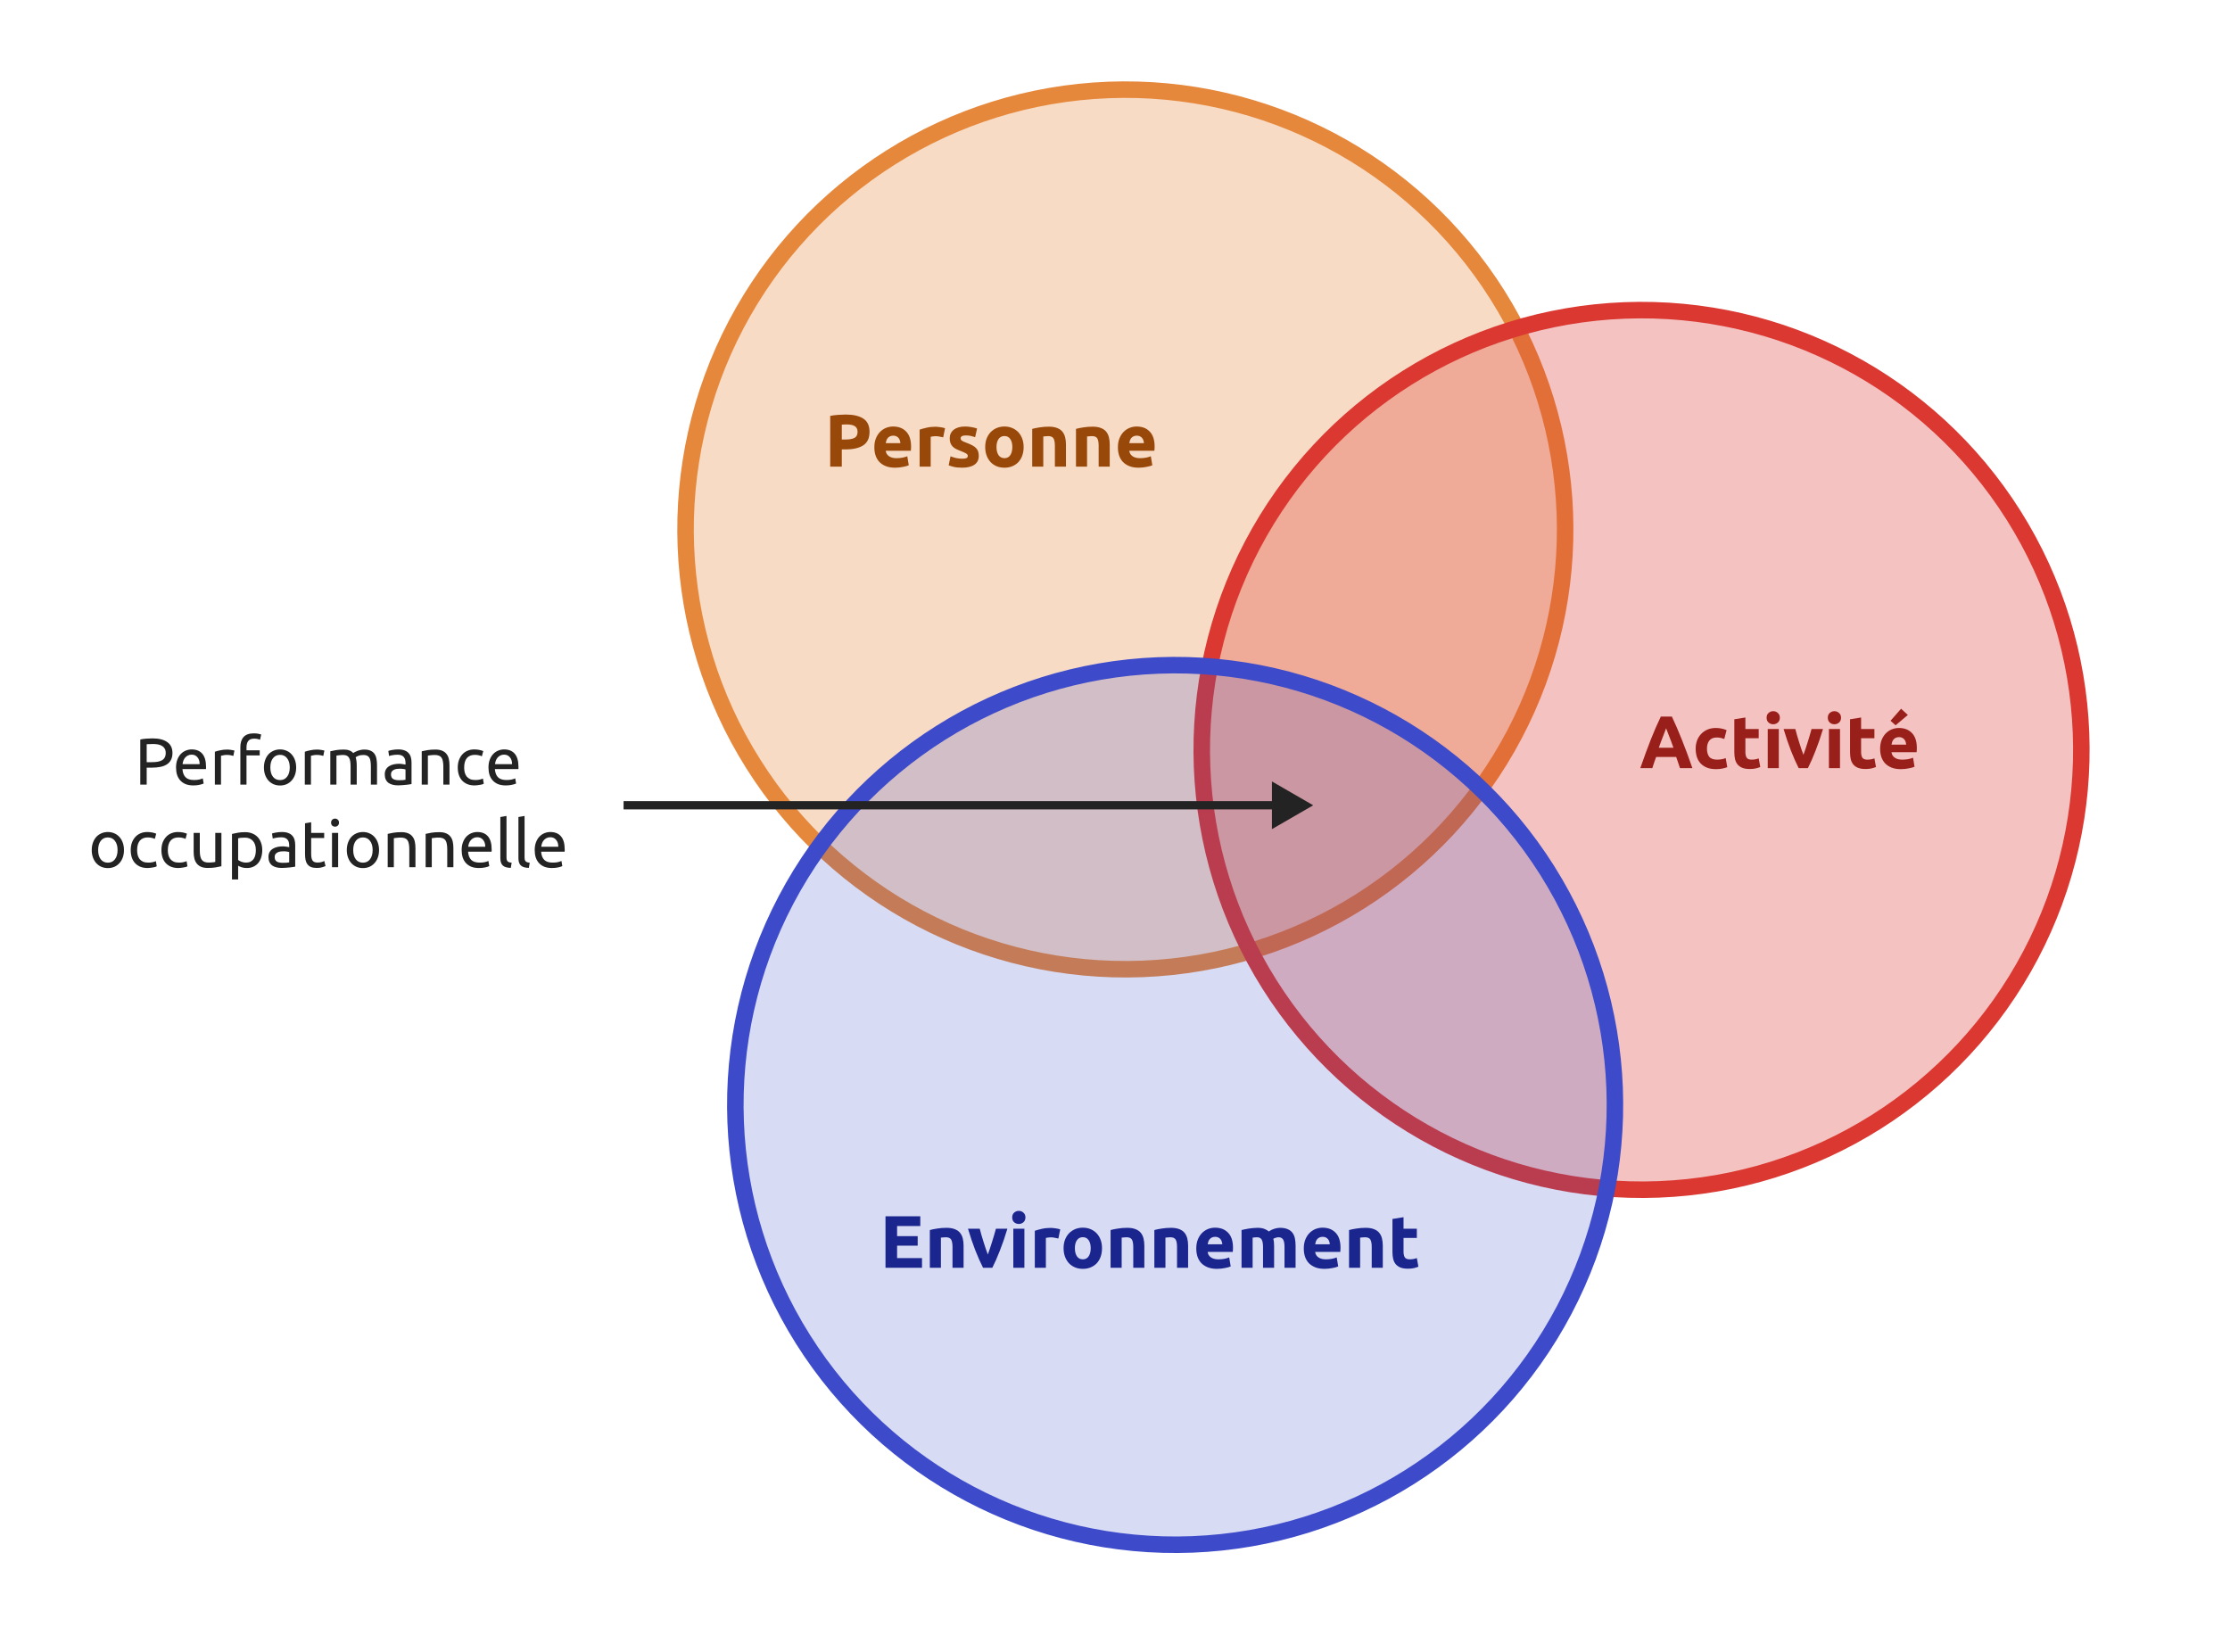
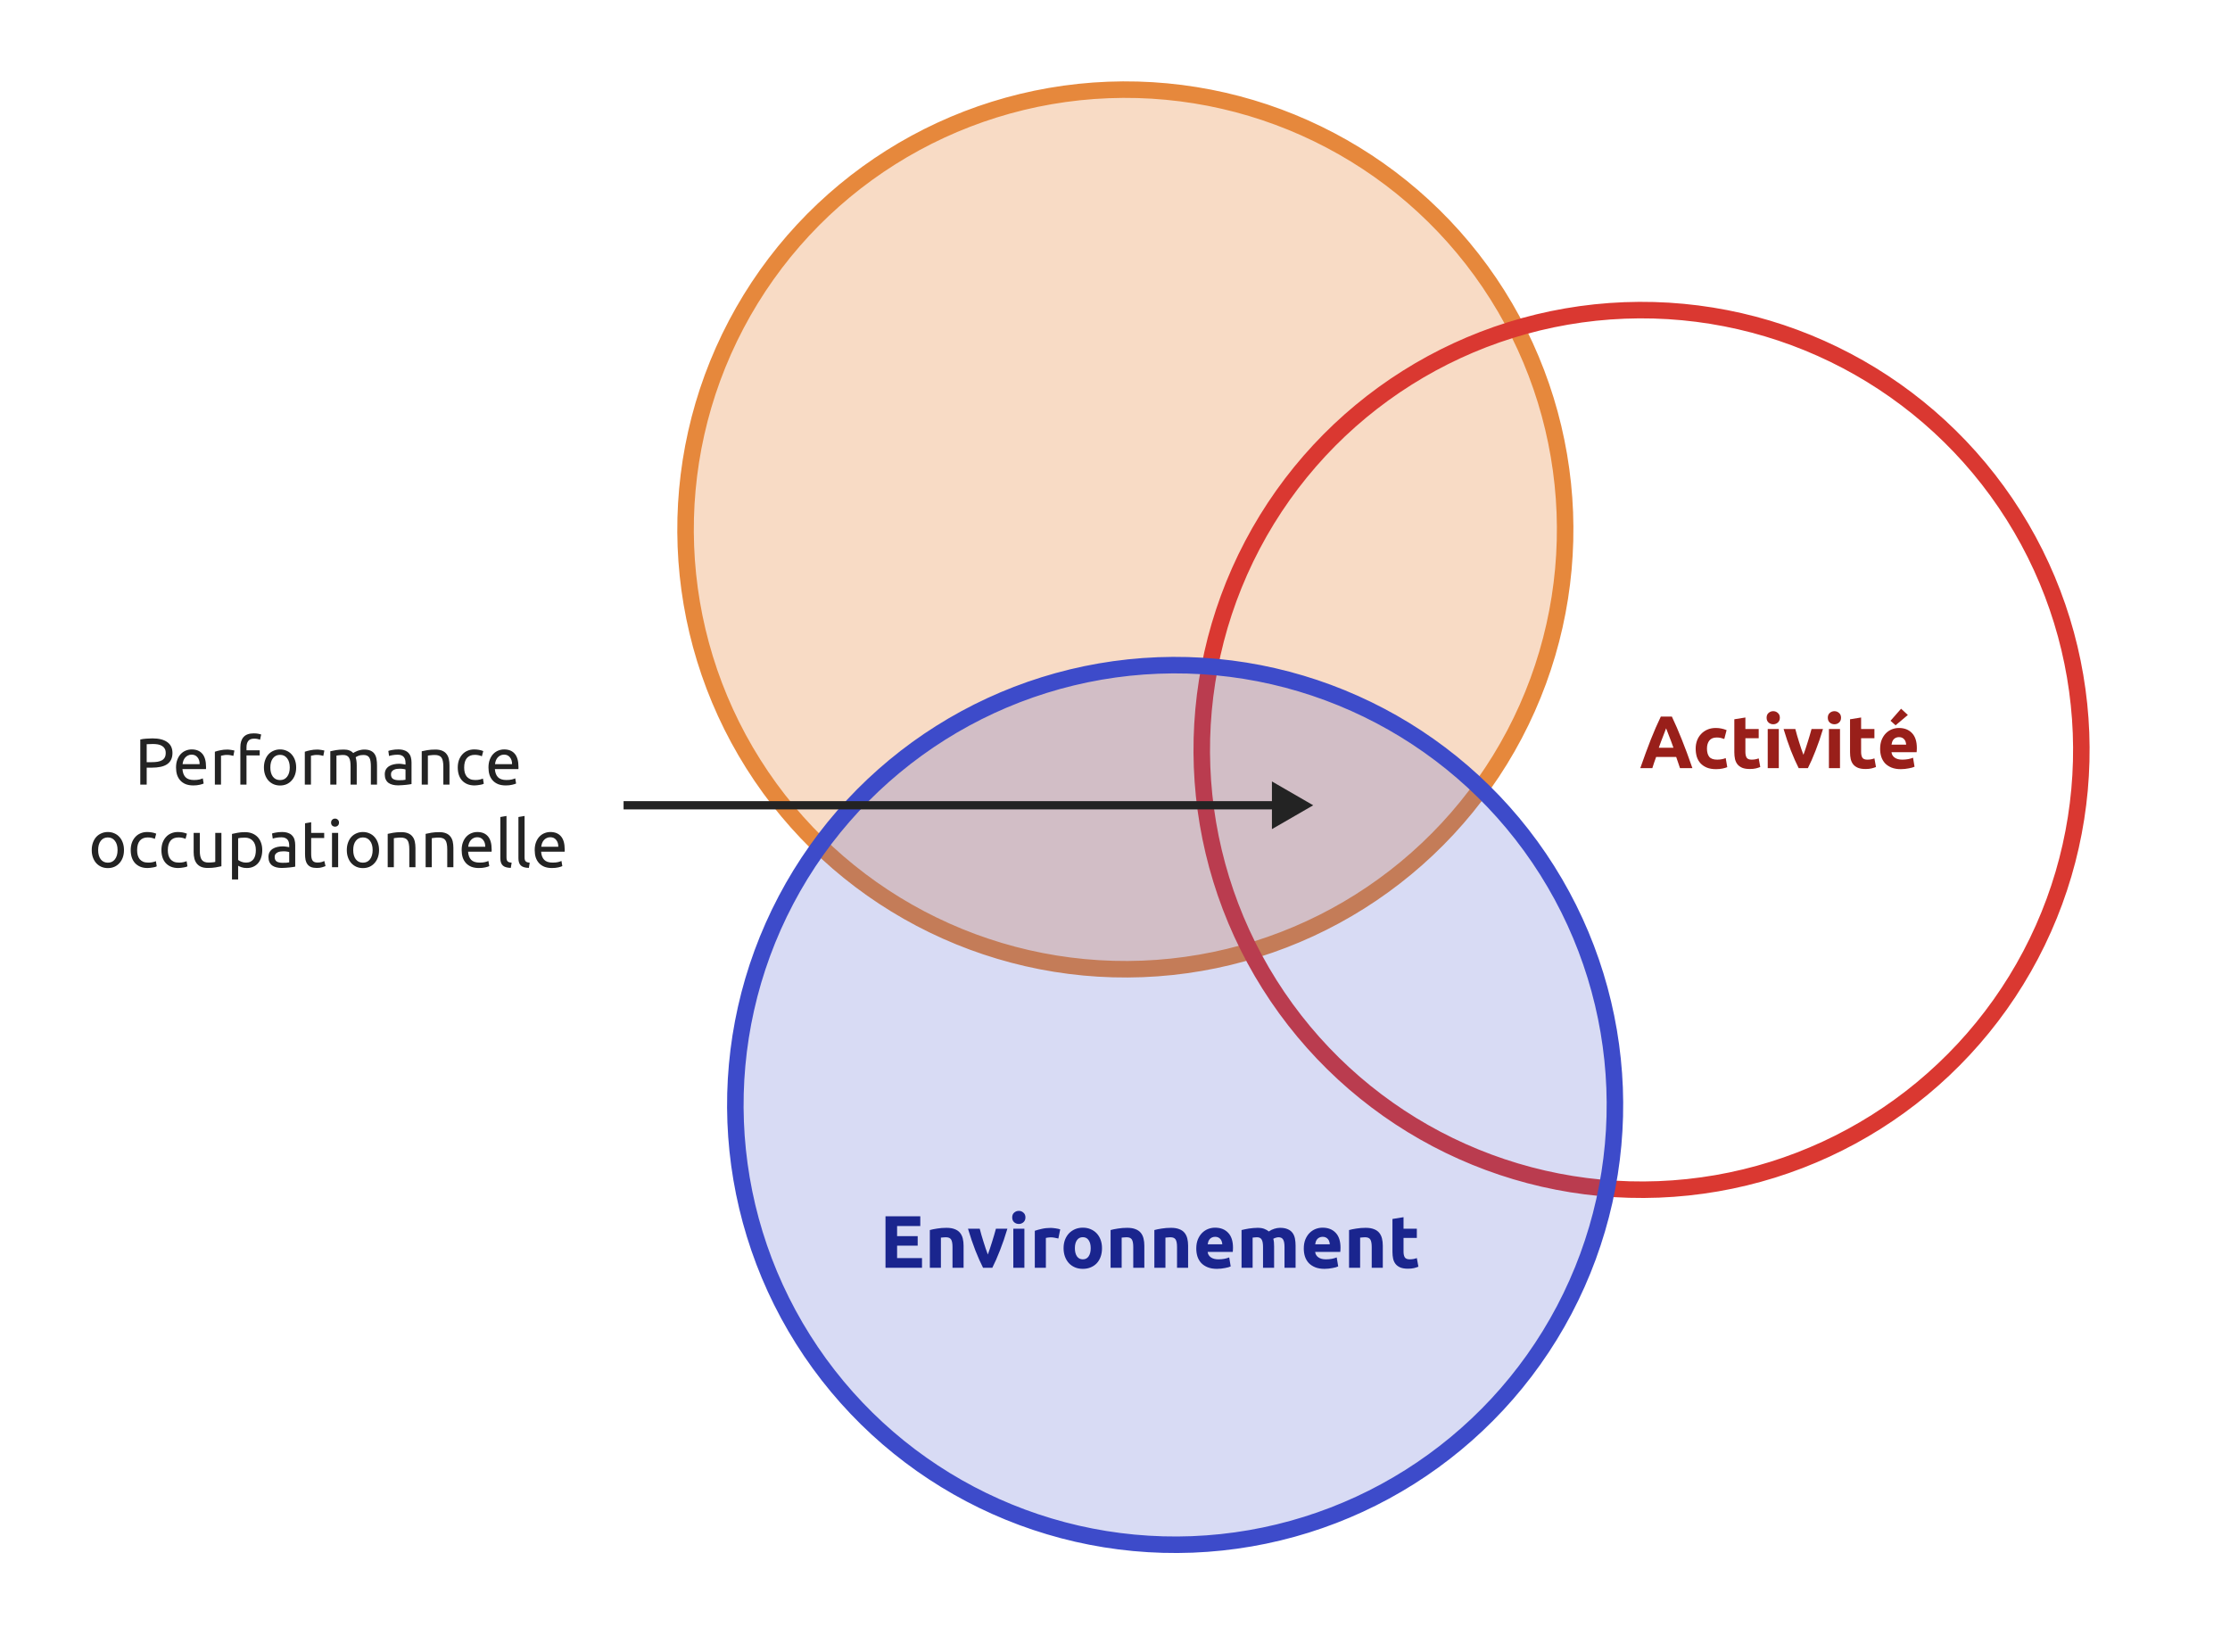
<svg xmlns="http://www.w3.org/2000/svg" width="540" height="400" viewBox="0 0 540 400" fill="none">
  <rect width="540" height="400" fill="white" />
  <g style="mix-blend-mode:darken">
    <circle cx="272.507" cy="128.204" r="106.5" transform="rotate(27.778 272.507 128.204)" fill="#E6883C" fill-opacity="0.3" />
    <circle cx="272.507" cy="128.204" r="106.5" transform="rotate(27.778 272.507 128.204)" stroke="#E6883C" stroke-width="4" />
  </g>
  <g style="mix-blend-mode:darken">
-     <circle cx="397.506" cy="181.592" r="106.5" transform="rotate(27.778 397.506 181.592)" fill="#DA3831" fill-opacity="0.3" />
    <circle cx="397.506" cy="181.592" r="106.5" transform="rotate(27.778 397.506 181.592)" stroke="#DA3831" stroke-width="4" />
  </g>
  <g style="mix-blend-mode:darken">
    <circle cx="284.562" cy="267.562" r="106.5" transform="rotate(27.778 284.562 267.562)" fill="#3D4BCA" fill-opacity="0.2" />
    <circle cx="284.562" cy="267.562" r="106.5" transform="rotate(27.778 284.562 267.562)" stroke="#3D4BCA" stroke-width="4" />
  </g>
  <path d="M406.813 186C406.681 185.568 406.531 185.124 406.363 184.668C406.207 184.212 406.051 183.756 405.895 183.3H401.035C400.879 183.756 400.717 184.212 400.549 184.668C400.393 185.124 400.249 185.568 400.117 186H397.201C397.669 184.656 398.113 183.414 398.533 182.274C398.953 181.134 399.361 180.06 399.757 179.052C400.165 178.044 400.561 177.09 400.945 176.19C401.341 175.278 401.749 174.39 402.169 173.526H404.851C405.259 174.39 405.661 175.278 406.057 176.19C406.453 177.09 406.849 178.044 407.245 179.052C407.653 180.06 408.067 181.134 408.487 182.274C408.907 183.414 409.351 184.656 409.819 186H406.813ZM403.447 176.352C403.387 176.532 403.297 176.778 403.177 177.09C403.057 177.402 402.919 177.762 402.763 178.17C402.607 178.578 402.433 179.028 402.241 179.52C402.061 180.012 401.875 180.528 401.683 181.068H405.229C405.037 180.528 404.851 180.012 404.671 179.52C404.491 179.028 404.317 178.578 404.149 178.17C403.993 177.762 403.855 177.402 403.735 177.09C403.615 176.778 403.519 176.532 403.447 176.352ZM410.611 181.266C410.611 180.582 410.719 179.94 410.935 179.34C411.163 178.728 411.487 178.2 411.907 177.756C412.327 177.3 412.837 176.94 413.437 176.676C414.037 176.412 414.721 176.28 415.489 176.28C415.993 176.28 416.455 176.328 416.875 176.424C417.295 176.508 417.703 176.634 418.099 176.802L417.541 178.944C417.289 178.848 417.013 178.764 416.713 178.692C416.413 178.62 416.077 178.584 415.705 178.584C414.913 178.584 414.319 178.83 413.923 179.322C413.539 179.814 413.347 180.462 413.347 181.266C413.347 182.118 413.527 182.778 413.887 183.246C414.259 183.714 414.901 183.948 415.813 183.948C416.137 183.948 416.485 183.918 416.857 183.858C417.229 183.798 417.571 183.702 417.883 183.57L418.261 185.766C417.949 185.898 417.559 186.012 417.091 186.108C416.623 186.204 416.107 186.252 415.543 186.252C414.679 186.252 413.935 186.126 413.311 185.874C412.687 185.61 412.171 185.256 411.763 184.812C411.367 184.368 411.073 183.846 410.881 183.246C410.701 182.634 410.611 181.974 410.611 181.266ZM419.971 174.174L422.653 173.742V176.532H425.875V178.764H422.653V182.094C422.653 182.658 422.749 183.108 422.941 183.444C423.145 183.78 423.547 183.948 424.147 183.948C424.435 183.948 424.729 183.924 425.029 183.876C425.341 183.816 425.623 183.738 425.875 183.642L426.253 185.73C425.929 185.862 425.569 185.976 425.173 186.072C424.777 186.168 424.291 186.216 423.715 186.216C422.983 186.216 422.377 186.12 421.897 185.928C421.417 185.724 421.033 185.448 420.745 185.1C420.457 184.74 420.253 184.308 420.133 183.804C420.025 183.3 419.971 182.742 419.971 182.13V174.174ZM430.741 186H428.059V176.532H430.741V186ZM430.993 173.796C430.993 174.288 430.831 174.678 430.507 174.966C430.195 175.242 429.823 175.38 429.391 175.38C428.959 175.38 428.581 175.242 428.257 174.966C427.945 174.678 427.789 174.288 427.789 173.796C427.789 173.304 427.945 172.92 428.257 172.644C428.581 172.356 428.959 172.212 429.391 172.212C429.823 172.212 430.195 172.356 430.507 172.644C430.831 172.92 430.993 173.304 430.993 173.796ZM435.555 186C434.943 184.8 434.319 183.396 433.683 181.788C433.059 180.18 432.465 178.428 431.901 176.532H434.745C434.865 177 435.003 177.51 435.159 178.062C435.327 178.602 435.495 179.154 435.663 179.718C435.843 180.27 436.017 180.81 436.185 181.338C436.365 181.866 436.539 182.346 436.707 182.778C436.863 182.346 437.031 181.866 437.211 181.338C437.391 180.81 437.565 180.27 437.733 179.718C437.913 179.154 438.081 178.602 438.237 178.062C438.405 177.51 438.549 177 438.669 176.532H441.441C440.877 178.428 440.277 180.18 439.641 181.788C439.017 183.396 438.399 184.8 437.787 186H435.555ZM445.559 186H442.877V176.532H445.559V186ZM445.811 173.796C445.811 174.288 445.649 174.678 445.325 174.966C445.013 175.242 444.641 175.38 444.209 175.38C443.777 175.38 443.399 175.242 443.075 174.966C442.763 174.678 442.607 174.288 442.607 173.796C442.607 173.304 442.763 172.92 443.075 172.644C443.399 172.356 443.777 172.212 444.209 172.212C444.641 172.212 445.013 172.356 445.325 172.644C445.649 172.92 445.811 173.304 445.811 173.796ZM447.99 174.174L450.672 173.742V176.532H453.894V178.764H450.672V182.094C450.672 182.658 450.768 183.108 450.96 183.444C451.164 183.78 451.566 183.948 452.166 183.948C452.454 183.948 452.748 183.924 453.048 183.876C453.36 183.816 453.642 183.738 453.894 183.642L454.272 185.73C453.948 185.862 453.588 185.976 453.192 186.072C452.796 186.168 452.31 186.216 451.734 186.216C451.002 186.216 450.396 186.12 449.916 185.928C449.436 185.724 449.052 185.448 448.764 185.1C448.476 184.74 448.272 184.308 448.152 183.804C448.044 183.3 447.99 182.742 447.99 182.13V174.174ZM455.277 181.338C455.277 180.498 455.403 179.766 455.655 179.142C455.919 178.506 456.261 177.978 456.681 177.558C457.101 177.138 457.581 176.82 458.121 176.604C458.673 176.388 459.237 176.28 459.813 176.28C461.157 176.28 462.219 176.694 462.999 177.522C463.779 178.338 464.169 179.544 464.169 181.14C464.169 181.296 464.163 181.47 464.151 181.662C464.139 181.842 464.127 182.004 464.115 182.148H458.031C458.091 182.7 458.349 183.138 458.805 183.462C459.261 183.786 459.873 183.948 460.641 183.948C461.133 183.948 461.613 183.906 462.081 183.822C462.561 183.726 462.951 183.612 463.251 183.48L463.611 185.658C463.467 185.73 463.275 185.802 463.035 185.874C462.795 185.946 462.525 186.006 462.225 186.054C461.937 186.114 461.625 186.162 461.289 186.198C460.953 186.234 460.617 186.252 460.281 186.252C459.429 186.252 458.685 186.126 458.049 185.874C457.425 185.622 456.903 185.28 456.483 184.848C456.075 184.404 455.769 183.882 455.565 183.282C455.373 182.682 455.277 182.034 455.277 181.338ZM461.577 180.312C461.565 180.084 461.523 179.862 461.451 179.646C461.391 179.43 461.289 179.238 461.145 179.07C461.013 178.902 460.839 178.764 460.623 178.656C460.419 178.548 460.161 178.494 459.849 178.494C459.549 178.494 459.291 178.548 459.075 178.656C458.859 178.752 458.679 178.884 458.535 179.052C458.391 179.22 458.277 179.418 458.193 179.646C458.121 179.862 458.067 180.084 458.031 180.312H461.577ZM461.991 173.13L459.021 175.632L457.797 174.534L460.353 171.618L461.991 173.13Z" fill="#991F1A" />
-   <path d="M204.781 100.382C206.641 100.382 208.069 100.712 209.065 101.372C210.061 102.02 210.559 103.088 210.559 104.576C210.559 106.076 210.055 107.162 209.047 107.834C208.039 108.494 206.599 108.824 204.727 108.824H203.845V113H201.037V100.706C201.649 100.586 202.297 100.502 202.981 100.454C203.665 100.406 204.265 100.382 204.781 100.382ZM204.961 102.776C204.757 102.776 204.553 102.782 204.349 102.794C204.157 102.806 203.989 102.818 203.845 102.83V106.43H204.727C205.699 106.43 206.431 106.298 206.923 106.034C207.415 105.77 207.661 105.278 207.661 104.558C207.661 104.21 207.595 103.922 207.463 103.694C207.343 103.466 207.163 103.286 206.923 103.154C206.695 103.01 206.413 102.914 206.077 102.866C205.741 102.806 205.369 102.776 204.961 102.776ZM211.727 108.338C211.727 107.498 211.853 106.766 212.105 106.142C212.369 105.506 212.711 104.978 213.131 104.558C213.551 104.138 214.031 103.82 214.571 103.604C215.123 103.388 215.687 103.28 216.263 103.28C217.607 103.28 218.669 103.694 219.449 104.522C220.229 105.338 220.619 106.544 220.619 108.14C220.619 108.296 220.613 108.47 220.601 108.662C220.589 108.842 220.577 109.004 220.565 109.148H214.481C214.541 109.7 214.799 110.138 215.255 110.462C215.711 110.786 216.323 110.948 217.091 110.948C217.583 110.948 218.063 110.906 218.531 110.822C219.011 110.726 219.401 110.612 219.701 110.48L220.061 112.658C219.917 112.73 219.725 112.802 219.485 112.874C219.245 112.946 218.975 113.006 218.675 113.054C218.387 113.114 218.075 113.162 217.739 113.198C217.403 113.234 217.067 113.252 216.731 113.252C215.879 113.252 215.135 113.126 214.499 112.874C213.875 112.622 213.353 112.28 212.933 111.848C212.525 111.404 212.219 110.882 212.015 110.282C211.823 109.682 211.727 109.034 211.727 108.338ZM218.027 107.312C218.015 107.084 217.973 106.862 217.901 106.646C217.841 106.43 217.739 106.238 217.595 106.07C217.463 105.902 217.289 105.764 217.073 105.656C216.869 105.548 216.611 105.494 216.299 105.494C215.999 105.494 215.741 105.548 215.525 105.656C215.309 105.752 215.129 105.884 214.985 106.052C214.841 106.22 214.727 106.418 214.643 106.646C214.571 106.862 214.517 107.084 214.481 107.312H218.027ZM228.395 105.908C228.155 105.848 227.873 105.788 227.549 105.728C227.225 105.656 226.877 105.62 226.505 105.62C226.337 105.62 226.133 105.638 225.893 105.674C225.665 105.698 225.491 105.728 225.371 105.764V113H222.689V104.036C223.169 103.868 223.733 103.712 224.381 103.568C225.041 103.412 225.773 103.334 226.577 103.334C226.721 103.334 226.895 103.346 227.099 103.37C227.303 103.382 227.507 103.406 227.711 103.442C227.915 103.466 228.119 103.502 228.323 103.55C228.527 103.586 228.701 103.634 228.845 103.694L228.395 105.908ZM233 111.074C233.492 111.074 233.84 111.026 234.044 110.93C234.248 110.834 234.35 110.648 234.35 110.372C234.35 110.156 234.218 109.97 233.954 109.814C233.69 109.646 233.288 109.46 232.748 109.256C232.328 109.1 231.944 108.938 231.596 108.77C231.26 108.602 230.972 108.404 230.732 108.176C230.492 107.936 230.306 107.654 230.174 107.33C230.042 107.006 229.976 106.616 229.976 106.16C229.976 105.272 230.306 104.57 230.966 104.054C231.626 103.538 232.532 103.28 233.684 103.28C234.26 103.28 234.812 103.334 235.34 103.442C235.868 103.538 236.288 103.646 236.6 103.766L236.132 105.854C235.82 105.746 235.478 105.65 235.106 105.566C234.746 105.482 234.338 105.44 233.882 105.44C233.042 105.44 232.622 105.674 232.622 106.142C232.622 106.25 232.64 106.346 232.676 106.43C232.712 106.514 232.784 106.598 232.892 106.682C233 106.754 233.144 106.838 233.324 106.934C233.516 107.018 233.756 107.114 234.044 107.222C234.632 107.438 235.118 107.654 235.502 107.87C235.886 108.074 236.186 108.302 236.402 108.554C236.63 108.794 236.786 109.064 236.87 109.364C236.966 109.664 237.014 110.012 237.014 110.408C237.014 111.344 236.66 112.052 235.952 112.532C235.256 113.012 234.266 113.252 232.982 113.252C232.142 113.252 231.44 113.18 230.876 113.036C230.324 112.892 229.94 112.772 229.724 112.676L230.174 110.498C230.63 110.678 231.098 110.822 231.578 110.93C232.058 111.026 232.532 111.074 233 111.074ZM247.875 108.248C247.875 108.992 247.767 109.676 247.551 110.3C247.335 110.912 247.023 111.44 246.615 111.884C246.207 112.316 245.715 112.652 245.139 112.892C244.575 113.132 243.939 113.252 243.231 113.252C242.535 113.252 241.899 113.132 241.323 112.892C240.759 112.652 240.273 112.316 239.865 111.884C239.457 111.44 239.139 110.912 238.911 110.3C238.683 109.676 238.569 108.992 238.569 108.248C238.569 107.504 238.683 106.826 238.911 106.214C239.151 105.602 239.475 105.08 239.883 104.648C240.303 104.216 240.795 103.88 241.359 103.64C241.935 103.4 242.559 103.28 243.231 103.28C243.915 103.28 244.539 103.4 245.103 103.64C245.679 103.88 246.171 104.216 246.579 104.648C246.987 105.08 247.305 105.602 247.533 106.214C247.761 106.826 247.875 107.504 247.875 108.248ZM245.139 108.248C245.139 107.42 244.971 106.772 244.635 106.304C244.311 105.824 243.843 105.584 243.231 105.584C242.619 105.584 242.145 105.824 241.809 106.304C241.473 106.772 241.305 107.42 241.305 108.248C241.305 109.076 241.473 109.736 241.809 110.228C242.145 110.708 242.619 110.948 243.231 110.948C243.843 110.948 244.311 110.708 244.635 110.228C244.971 109.736 245.139 109.076 245.139 108.248ZM249.952 103.856C250.408 103.724 250.996 103.604 251.716 103.496C252.436 103.376 253.192 103.316 253.984 103.316C254.788 103.316 255.454 103.424 255.982 103.64C256.522 103.844 256.948 104.138 257.26 104.522C257.572 104.906 257.794 105.362 257.926 105.89C258.058 106.418 258.124 107.006 258.124 107.654V113H255.442V107.978C255.442 107.114 255.328 106.502 255.1 106.142C254.872 105.782 254.446 105.602 253.822 105.602C253.63 105.602 253.426 105.614 253.21 105.638C252.994 105.65 252.802 105.668 252.634 105.692V113H249.952V103.856ZM260.552 103.856C261.008 103.724 261.596 103.604 262.316 103.496C263.036 103.376 263.792 103.316 264.584 103.316C265.388 103.316 266.054 103.424 266.582 103.64C267.122 103.844 267.548 104.138 267.86 104.522C268.172 104.906 268.394 105.362 268.526 105.89C268.658 106.418 268.724 107.006 268.724 107.654V113H266.042V107.978C266.042 107.114 265.928 106.502 265.7 106.142C265.472 105.782 265.046 105.602 264.422 105.602C264.23 105.602 264.026 105.614 263.81 105.638C263.594 105.65 263.402 105.668 263.234 105.692V113H260.552V103.856ZM270.702 108.338C270.702 107.498 270.828 106.766 271.08 106.142C271.344 105.506 271.686 104.978 272.106 104.558C272.526 104.138 273.006 103.82 273.546 103.604C274.098 103.388 274.662 103.28 275.238 103.28C276.582 103.28 277.644 103.694 278.424 104.522C279.204 105.338 279.594 106.544 279.594 108.14C279.594 108.296 279.588 108.47 279.576 108.662C279.564 108.842 279.552 109.004 279.54 109.148H273.456C273.516 109.7 273.774 110.138 274.23 110.462C274.686 110.786 275.298 110.948 276.066 110.948C276.558 110.948 277.038 110.906 277.506 110.822C277.986 110.726 278.376 110.612 278.676 110.48L279.036 112.658C278.892 112.73 278.7 112.802 278.46 112.874C278.22 112.946 277.95 113.006 277.65 113.054C277.362 113.114 277.05 113.162 276.714 113.198C276.378 113.234 276.042 113.252 275.706 113.252C274.854 113.252 274.11 113.126 273.474 112.874C272.85 112.622 272.328 112.28 271.908 111.848C271.5 111.404 271.194 110.882 270.99 110.282C270.798 109.682 270.702 109.034 270.702 108.338ZM277.002 107.312C276.99 107.084 276.948 106.862 276.876 106.646C276.816 106.43 276.714 106.238 276.57 106.07C276.438 105.902 276.264 105.764 276.048 105.656C275.844 105.548 275.586 105.494 275.274 105.494C274.974 105.494 274.716 105.548 274.5 105.656C274.284 105.752 274.104 105.884 273.96 106.052C273.816 106.22 273.702 106.418 273.618 106.646C273.546 106.862 273.492 107.084 273.456 107.312H277.002Z" fill="#984808" />
  <path d="M214.426 307L214.426 294.526L222.85 294.526L222.85 296.884L217.234 296.884L217.234 299.332L222.22 299.332L222.22 301.636L217.234 301.636L217.234 304.642L223.264 304.642L223.264 307L214.426 307ZM225.162 297.856C225.618 297.724 226.206 297.604 226.926 297.496C227.646 297.376 228.402 297.316 229.194 297.316C229.998 297.316 230.664 297.424 231.192 297.64C231.732 297.844 232.158 298.138 232.47 298.522C232.782 298.906 233.004 299.362 233.136 299.89C233.268 300.418 233.334 301.006 233.334 301.654L233.334 307L230.652 307L230.652 301.978C230.652 301.114 230.538 300.502 230.31 300.142C230.082 299.782 229.656 299.602 229.032 299.602C228.84 299.602 228.636 299.614 228.42 299.638C228.204 299.65 228.012 299.668 227.844 299.692L227.844 307L225.162 307L225.162 297.856ZM238.055 307C237.443 305.8 236.819 304.396 236.183 302.788C235.559 301.18 234.965 299.428 234.401 297.532L237.245 297.532C237.365 298 237.503 298.51 237.659 299.062C237.827 299.602 237.995 300.154 238.163 300.718C238.343 301.27 238.517 301.81 238.685 302.338C238.865 302.866 239.039 303.346 239.207 303.778C239.363 303.346 239.531 302.866 239.711 302.338C239.891 301.81 240.065 301.27 240.233 300.718C240.413 300.154 240.581 299.602 240.737 299.062C240.905 298.51 241.049 298 241.169 297.532L243.941 297.532C243.377 299.428 242.777 301.18 242.141 302.788C241.517 304.396 240.899 305.8 240.287 307L238.055 307ZM248.059 307L245.377 307L245.377 297.532L248.059 297.532L248.059 307ZM248.311 294.796C248.311 295.288 248.149 295.678 247.825 295.966C247.513 296.242 247.141 296.38 246.709 296.38C246.277 296.38 245.899 296.242 245.575 295.966C245.263 295.678 245.107 295.288 245.107 294.796C245.107 294.304 245.263 293.92 245.575 293.644C245.899 293.356 246.277 293.212 246.709 293.212C247.141 293.212 247.513 293.356 247.825 293.644C248.149 293.92 248.311 294.304 248.311 294.796ZM256.286 299.908C256.046 299.848 255.764 299.788 255.44 299.728C255.116 299.656 254.768 299.62 254.396 299.62C254.228 299.62 254.024 299.638 253.784 299.674C253.556 299.698 253.382 299.728 253.262 299.764L253.262 307L250.58 307L250.58 298.036C251.06 297.868 251.624 297.712 252.272 297.568C252.932 297.412 253.664 297.334 254.468 297.334C254.612 297.334 254.786 297.346 254.99 297.37C255.194 297.382 255.398 297.406 255.602 297.442C255.806 297.466 256.01 297.502 256.214 297.55C256.418 297.586 256.592 297.634 256.736 297.694L256.286 299.908ZM266.854 302.248C266.854 302.992 266.746 303.676 266.53 304.3C266.314 304.912 266.002 305.44 265.594 305.884C265.186 306.316 264.694 306.652 264.118 306.892C263.554 307.132 262.918 307.252 262.21 307.252C261.514 307.252 260.878 307.132 260.302 306.892C259.738 306.652 259.252 306.316 258.844 305.884C258.436 305.44 258.118 304.912 257.89 304.3C257.662 303.676 257.548 302.992 257.548 302.248C257.548 301.504 257.662 300.826 257.89 300.214C258.13 299.602 258.454 299.08 258.862 298.648C259.282 298.216 259.774 297.88 260.338 297.64C260.914 297.4 261.538 297.28 262.21 297.28C262.894 297.28 263.518 297.4 264.082 297.64C264.658 297.88 265.15 298.216 265.558 298.648C265.966 299.08 266.284 299.602 266.512 300.214C266.74 300.826 266.854 301.504 266.854 302.248ZM264.118 302.248C264.118 301.42 263.95 300.772 263.614 300.304C263.29 299.824 262.822 299.584 262.21 299.584C261.598 299.584 261.124 299.824 260.788 300.304C260.452 300.772 260.284 301.42 260.284 302.248C260.284 303.076 260.452 303.736 260.788 304.228C261.124 304.708 261.598 304.948 262.21 304.948C262.822 304.948 263.29 304.708 263.614 304.228C263.95 303.736 264.118 303.076 264.118 302.248ZM268.932 297.856C269.388 297.724 269.976 297.604 270.696 297.496C271.416 297.376 272.172 297.316 272.964 297.316C273.768 297.316 274.434 297.424 274.962 297.64C275.502 297.844 275.928 298.138 276.24 298.522C276.552 298.906 276.774 299.362 276.906 299.89C277.038 300.418 277.104 301.006 277.104 301.654L277.104 307L274.422 307L274.422 301.978C274.422 301.114 274.308 300.502 274.08 300.142C273.852 299.782 273.426 299.602 272.802 299.602C272.61 299.602 272.406 299.614 272.19 299.638C271.974 299.65 271.782 299.668 271.614 299.692L271.614 307L268.932 307L268.932 297.856ZM279.531 297.856C279.987 297.724 280.575 297.604 281.295 297.496C282.015 297.376 282.771 297.316 283.563 297.316C284.367 297.316 285.033 297.424 285.561 297.64C286.101 297.844 286.527 298.138 286.839 298.522C287.151 298.906 287.373 299.362 287.505 299.89C287.637 300.418 287.703 301.006 287.703 301.654L287.703 307L285.021 307L285.021 301.978C285.021 301.114 284.907 300.502 284.679 300.142C284.451 299.782 284.025 299.602 283.401 299.602C283.209 299.602 283.005 299.614 282.789 299.638C282.573 299.65 282.381 299.668 282.213 299.692L282.213 307L279.531 307L279.531 297.856ZM289.681 302.338C289.681 301.498 289.807 300.766 290.059 300.142C290.323 299.506 290.665 298.978 291.085 298.558C291.505 298.138 291.985 297.82 292.525 297.604C293.077 297.388 293.641 297.28 294.217 297.28C295.561 297.28 296.623 297.694 297.403 298.522C298.183 299.338 298.573 300.544 298.573 302.14C298.573 302.296 298.567 302.47 298.555 302.662C298.543 302.842 298.531 303.004 298.519 303.148L292.435 303.148C292.495 303.7 292.753 304.138 293.209 304.462C293.665 304.786 294.277 304.948 295.045 304.948C295.537 304.948 296.017 304.906 296.485 304.822C296.965 304.726 297.355 304.612 297.655 304.48L298.015 306.658C297.871 306.73 297.679 306.802 297.439 306.874C297.199 306.946 296.929 307.006 296.629 307.054C296.341 307.114 296.029 307.162 295.693 307.198C295.357 307.234 295.021 307.252 294.685 307.252C293.833 307.252 293.089 307.126 292.453 306.874C291.829 306.622 291.307 306.28 290.887 305.848C290.479 305.404 290.173 304.882 289.969 304.282C289.777 303.682 289.681 303.034 289.681 302.338ZM295.981 301.312C295.969 301.084 295.927 300.862 295.855 300.646C295.795 300.43 295.693 300.238 295.549 300.07C295.417 299.902 295.243 299.764 295.027 299.656C294.823 299.548 294.565 299.494 294.253 299.494C293.953 299.494 293.695 299.548 293.479 299.656C293.263 299.752 293.083 299.884 292.939 300.052C292.795 300.22 292.681 300.418 292.597 300.646C292.525 300.862 292.471 301.084 292.435 301.312L295.981 301.312ZM305.845 301.978C305.845 301.114 305.731 300.502 305.503 300.142C305.287 299.782 304.909 299.602 304.369 299.602C304.201 299.602 304.027 299.614 303.847 299.638C303.667 299.65 303.493 299.668 303.325 299.692L303.325 307L300.643 307L300.643 297.856C300.871 297.796 301.135 297.736 301.435 297.676C301.747 297.604 302.071 297.544 302.407 297.496C302.755 297.436 303.109 297.394 303.469 297.37C303.829 297.334 304.183 297.316 304.531 297.316C305.215 297.316 305.767 297.406 306.187 297.586C306.619 297.754 306.973 297.958 307.249 298.198C307.633 297.922 308.071 297.706 308.563 297.55C309.067 297.394 309.529 297.316 309.949 297.316C310.705 297.316 311.323 297.424 311.803 297.64C312.295 297.844 312.685 298.138 312.973 298.522C313.261 298.906 313.459 299.362 313.567 299.89C313.675 300.418 313.729 301.006 313.729 301.654L313.729 307L311.047 307L311.047 301.978C311.047 301.114 310.933 300.502 310.705 300.142C310.489 299.782 310.111 299.602 309.571 299.602C309.427 299.602 309.223 299.638 308.959 299.71C308.707 299.782 308.497 299.872 308.329 299.98C308.413 300.256 308.467 300.55 308.491 300.862C308.515 301.162 308.527 301.486 308.527 301.834L308.527 307L305.845 307L305.845 301.978ZM315.714 302.338C315.714 301.498 315.84 300.766 316.092 300.142C316.356 299.506 316.698 298.978 317.118 298.558C317.538 298.138 318.018 297.82 318.558 297.604C319.11 297.388 319.674 297.28 320.25 297.28C321.594 297.28 322.656 297.694 323.436 298.522C324.216 299.338 324.606 300.544 324.606 302.14C324.606 302.296 324.6 302.47 324.588 302.662C324.576 302.842 324.564 303.004 324.552 303.148L318.468 303.148C318.528 303.7 318.786 304.138 319.242 304.462C319.698 304.786 320.31 304.948 321.078 304.948C321.57 304.948 322.05 304.906 322.518 304.822C322.998 304.726 323.388 304.612 323.688 304.48L324.048 306.658C323.904 306.73 323.712 306.802 323.472 306.874C323.232 306.946 322.962 307.006 322.662 307.054C322.374 307.114 322.062 307.162 321.726 307.198C321.39 307.234 321.054 307.252 320.718 307.252C319.866 307.252 319.122 307.126 318.486 306.874C317.862 306.622 317.34 306.28 316.92 305.848C316.512 305.404 316.206 304.882 316.002 304.282C315.81 303.682 315.714 303.034 315.714 302.338ZM322.014 301.312C322.002 301.084 321.96 300.862 321.888 300.646C321.828 300.43 321.726 300.238 321.582 300.07C321.45 299.902 321.276 299.764 321.06 299.656C320.856 299.548 320.598 299.494 320.286 299.494C319.986 299.494 319.728 299.548 319.512 299.656C319.296 299.752 319.116 299.884 318.972 300.052C318.828 300.22 318.714 300.418 318.63 300.646C318.558 300.862 318.504 301.084 318.468 301.312L322.014 301.312ZM326.676 297.856C327.132 297.724 327.72 297.604 328.44 297.496C329.16 297.376 329.916 297.316 330.708 297.316C331.512 297.316 332.178 297.424 332.706 297.64C333.246 297.844 333.672 298.138 333.984 298.522C334.296 298.906 334.518 299.362 334.65 299.89C334.782 300.418 334.848 301.006 334.848 301.654L334.848 307L332.166 307L332.166 301.978C332.166 301.114 332.052 300.502 331.824 300.142C331.596 299.782 331.17 299.602 330.546 299.602C330.354 299.602 330.15 299.614 329.934 299.638C329.718 299.65 329.526 299.668 329.358 299.692L329.358 307L326.676 307L326.676 297.856ZM337.186 295.174L339.868 294.742L339.868 297.532L343.09 297.532L343.09 299.764L339.868 299.764L339.868 303.094C339.868 303.658 339.964 304.108 340.156 304.444C340.36 304.78 340.762 304.948 341.362 304.948C341.65 304.948 341.944 304.924 342.244 304.876C342.556 304.816 342.838 304.738 343.09 304.642L343.468 306.73C343.144 306.862 342.784 306.976 342.388 307.072C341.992 307.168 341.506 307.216 340.93 307.216C340.198 307.216 339.592 307.12 339.112 306.928C338.632 306.724 338.248 306.448 337.96 306.1C337.672 305.74 337.468 305.308 337.348 304.804C337.24 304.3 337.186 303.742 337.186 303.13L337.186 295.174Z" fill="#1A258E" />
  <path d="M318 195L308 189.226V200.774L318 195ZM151 196H309V194H151V196Z" fill="#232323" />
  <path d="M36.914 178.8C38.471 178.8 39.666 179.099 40.498 179.696C41.34 180.283 41.762 181.163 41.762 182.336C41.762 182.976 41.644 183.525 41.41 183.984C41.186 184.432 40.855 184.8 40.418 185.088C39.991 185.365 39.468 185.568 38.85 185.696C38.231 185.824 37.532 185.888 36.754 185.888H35.522V190H33.97V179.072C34.407 178.965 34.892 178.896 35.426 178.864C35.97 178.821 36.466 178.8 36.914 178.8ZM37.042 180.16C36.38 180.16 35.874 180.176 35.522 180.208V184.56H36.69C37.223 184.56 37.703 184.528 38.13 184.464C38.556 184.389 38.914 184.272 39.202 184.112C39.5 183.941 39.73 183.712 39.89 183.424C40.05 183.136 40.13 182.768 40.13 182.32C40.13 181.893 40.044 181.541 39.874 181.264C39.714 180.987 39.49 180.768 39.202 180.608C38.924 180.437 38.599 180.32 38.226 180.256C37.852 180.192 37.458 180.16 37.042 180.16ZM42.629 185.856C42.629 185.12 42.735 184.48 42.949 183.936C43.162 183.381 43.444 182.923 43.797 182.56C44.148 182.197 44.554 181.925 45.013 181.744C45.471 181.563 45.941 181.472 46.42 181.472C47.541 181.472 48.399 181.824 48.996 182.528C49.594 183.221 49.892 184.283 49.892 185.712C49.892 185.776 49.892 185.861 49.892 185.968C49.892 186.064 49.887 186.155 49.877 186.24H44.181C44.245 187.104 44.495 187.76 44.932 188.208C45.37 188.656 46.053 188.88 46.98 188.88C47.503 188.88 47.941 188.837 48.292 188.752C48.655 188.656 48.927 188.565 49.108 188.48L49.316 189.728C49.135 189.824 48.815 189.925 48.356 190.032C47.908 190.139 47.397 190.192 46.821 190.192C46.095 190.192 45.466 190.085 44.932 189.872C44.41 189.648 43.978 189.344 43.636 188.96C43.295 188.576 43.039 188.123 42.868 187.6C42.709 187.067 42.629 186.485 42.629 185.856ZM48.34 185.04C48.351 184.368 48.181 183.819 47.828 183.392C47.487 182.955 47.013 182.736 46.404 182.736C46.063 182.736 45.759 182.805 45.492 182.944C45.236 183.072 45.018 183.243 44.837 183.456C44.655 183.669 44.511 183.915 44.404 184.192C44.309 184.469 44.245 184.752 44.212 185.04H48.34ZM55.102 181.504C55.23 181.504 55.374 181.515 55.534 181.536C55.705 181.547 55.87 181.568 56.03 181.6C56.19 181.621 56.334 181.648 56.462 181.68C56.601 181.701 56.702 181.723 56.766 181.744L56.51 183.04C56.393 182.997 56.195 182.949 55.918 182.896C55.651 182.832 55.305 182.8 54.878 182.8C54.601 182.8 54.323 182.832 54.046 182.896C53.779 182.949 53.603 182.987 53.518 183.008V190H52.03V182.032C52.382 181.904 52.819 181.787 53.342 181.68C53.865 181.563 54.451 181.504 55.102 181.504ZM61.45 177.584C61.887 177.584 62.261 177.616 62.57 177.68C62.89 177.744 63.114 177.803 63.242 177.856L62.97 179.136C62.842 179.072 62.66 179.013 62.426 178.96C62.191 178.896 61.903 178.864 61.562 178.864C60.868 178.864 60.383 179.056 60.106 179.44C59.828 179.813 59.69 180.32 59.69 180.96V181.68H62.89V182.928H59.69V190H58.202V180.928C58.202 179.861 58.463 179.04 58.986 178.464C59.508 177.877 60.33 177.584 61.45 177.584ZM71.718 185.84C71.718 186.501 71.622 187.099 71.43 187.632C71.238 188.165 70.966 188.624 70.614 189.008C70.272 189.392 69.862 189.691 69.382 189.904C68.902 190.107 68.379 190.208 67.814 190.208C67.248 190.208 66.726 190.107 66.246 189.904C65.766 189.691 65.35 189.392 64.998 189.008C64.656 188.624 64.39 188.165 64.198 187.632C64.006 187.099 63.91 186.501 63.91 185.84C63.91 185.189 64.006 184.597 64.198 184.064C64.39 183.52 64.656 183.056 64.998 182.672C65.35 182.288 65.766 181.995 66.246 181.792C66.726 181.579 67.248 181.472 67.814 181.472C68.379 181.472 68.902 181.579 69.382 181.792C69.862 181.995 70.272 182.288 70.614 182.672C70.966 183.056 71.238 183.52 71.43 184.064C71.622 184.597 71.718 185.189 71.718 185.84ZM70.166 185.84C70.166 184.901 69.952 184.16 69.526 183.616C69.11 183.061 68.539 182.784 67.814 182.784C67.088 182.784 66.512 183.061 66.086 183.616C65.67 184.16 65.462 184.901 65.462 185.84C65.462 186.779 65.67 187.525 66.086 188.08C66.512 188.624 67.088 188.896 67.814 188.896C68.539 188.896 69.11 188.624 69.526 188.08C69.952 187.525 70.166 186.779 70.166 185.84ZM76.883 181.504C77.011 181.504 77.155 181.515 77.315 181.536C77.486 181.547 77.651 181.568 77.811 181.6C77.971 181.621 78.115 181.648 78.243 181.68C78.382 181.701 78.483 181.723 78.547 181.744L78.291 183.04C78.174 182.997 77.977 182.949 77.699 182.896C77.433 182.832 77.086 182.8 76.659 182.8C76.382 182.8 76.105 182.832 75.827 182.896C75.561 182.949 75.385 182.987 75.299 183.008V190H73.811V182.032C74.163 181.904 74.601 181.787 75.123 181.68C75.646 181.563 76.233 181.504 76.883 181.504ZM79.983 181.92C80.325 181.835 80.772 181.744 81.327 181.648C81.892 181.552 82.543 181.504 83.279 181.504C83.812 181.504 84.26 181.579 84.623 181.728C84.986 181.867 85.29 182.075 85.535 182.352C85.61 182.299 85.727 182.224 85.887 182.128C86.047 182.032 86.245 181.941 86.479 181.856C86.714 181.76 86.975 181.68 87.263 181.616C87.551 181.541 87.861 181.504 88.191 181.504C88.831 181.504 89.354 181.6 89.759 181.792C90.165 181.973 90.479 182.235 90.703 182.576C90.938 182.917 91.093 183.323 91.167 183.792C91.252 184.261 91.295 184.773 91.295 185.328V190H89.807V185.648C89.807 185.157 89.781 184.736 89.727 184.384C89.684 184.032 89.594 183.739 89.455 183.504C89.327 183.269 89.146 183.099 88.911 182.992C88.687 182.875 88.394 182.816 88.031 182.816C87.53 182.816 87.114 182.885 86.783 183.024C86.463 183.152 86.245 183.269 86.127 183.376C86.213 183.653 86.276 183.957 86.319 184.288C86.362 184.619 86.383 184.965 86.383 185.328V190H84.895V185.648C84.895 185.157 84.868 184.736 84.815 184.384C84.762 184.032 84.666 183.739 84.527 183.504C84.399 183.269 84.218 183.099 83.983 182.992C83.759 182.875 83.471 182.816 83.119 182.816C82.97 182.816 82.81 182.821 82.639 182.832C82.469 182.843 82.303 182.859 82.143 182.88C81.994 182.891 81.855 182.907 81.727 182.928C81.599 182.949 81.514 182.965 81.471 182.976V190H79.983V181.92ZM96.58 188.928C96.932 188.928 97.242 188.923 97.508 188.912C97.786 188.891 98.015 188.859 98.196 188.816V186.336C98.09 186.283 97.914 186.24 97.668 186.208C97.434 186.165 97.146 186.144 96.804 186.144C96.58 186.144 96.34 186.16 96.084 186.192C95.839 186.224 95.61 186.293 95.396 186.4C95.194 186.496 95.023 186.635 94.884 186.816C94.746 186.987 94.676 187.216 94.676 187.504C94.676 188.037 94.847 188.411 95.188 188.624C95.53 188.827 95.994 188.928 96.58 188.928ZM96.452 181.472C97.05 181.472 97.551 181.552 97.956 181.712C98.372 181.861 98.703 182.08 98.948 182.368C99.204 182.645 99.386 182.981 99.492 183.376C99.599 183.76 99.652 184.187 99.652 184.656V189.856C99.524 189.877 99.343 189.909 99.108 189.952C98.884 189.984 98.628 190.016 98.34 190.048C98.052 190.08 97.738 190.107 97.396 190.128C97.066 190.16 96.735 190.176 96.404 190.176C95.935 190.176 95.503 190.128 95.108 190.032C94.714 189.936 94.372 189.787 94.084 189.584C93.796 189.371 93.572 189.093 93.412 188.752C93.252 188.411 93.172 188 93.172 187.52C93.172 187.061 93.263 186.667 93.444 186.336C93.636 186.005 93.892 185.739 94.212 185.536C94.532 185.333 94.906 185.184 95.332 185.088C95.759 184.992 96.207 184.944 96.676 184.944C96.826 184.944 96.98 184.955 97.14 184.976C97.3 184.987 97.45 185.008 97.588 185.04C97.738 185.061 97.866 185.083 97.972 185.104C98.079 185.125 98.154 185.141 98.196 185.152V184.736C98.196 184.491 98.17 184.251 98.116 184.016C98.063 183.771 97.967 183.557 97.828 183.376C97.69 183.184 97.498 183.035 97.252 182.928C97.018 182.811 96.708 182.752 96.324 182.752C95.834 182.752 95.402 182.789 95.028 182.864C94.666 182.928 94.394 182.997 94.212 183.072L94.036 181.84C94.228 181.755 94.548 181.675 94.996 181.6C95.444 181.515 95.93 181.472 96.452 181.472ZM102.124 181.92C102.465 181.835 102.918 181.744 103.484 181.648C104.049 181.552 104.7 181.504 105.436 181.504C106.097 181.504 106.646 181.6 107.084 181.792C107.521 181.973 107.868 182.235 108.124 182.576C108.39 182.907 108.577 183.307 108.684 183.776C108.79 184.245 108.844 184.763 108.844 185.328V190H107.356V185.648C107.356 185.136 107.318 184.699 107.244 184.336C107.18 183.973 107.068 183.68 106.908 183.456C106.748 183.232 106.534 183.072 106.268 182.976C106.001 182.869 105.67 182.816 105.276 182.816C105.116 182.816 104.95 182.821 104.78 182.832C104.609 182.843 104.444 182.859 104.284 182.88C104.134 182.891 103.996 182.907 103.868 182.928C103.75 182.949 103.665 182.965 103.612 182.976V190H102.124V181.92ZM114.927 190.192C114.255 190.192 113.663 190.085 113.151 189.872C112.65 189.659 112.223 189.36 111.871 188.976C111.53 188.592 111.274 188.139 111.103 187.616C110.933 187.083 110.847 186.496 110.847 185.856C110.847 185.216 110.938 184.629 111.119 184.096C111.311 183.563 111.578 183.104 111.919 182.72C112.261 182.325 112.677 182.021 113.167 181.808C113.669 181.584 114.223 181.472 114.831 181.472C115.205 181.472 115.578 181.504 115.951 181.568C116.325 181.632 116.682 181.733 117.023 181.872L116.687 183.136C116.463 183.029 116.202 182.944 115.903 182.88C115.615 182.816 115.306 182.784 114.975 182.784C114.143 182.784 113.503 183.045 113.055 183.568C112.618 184.091 112.399 184.853 112.399 185.856C112.399 186.304 112.447 186.715 112.543 187.088C112.65 187.461 112.81 187.781 113.023 188.048C113.247 188.315 113.53 188.523 113.871 188.672C114.213 188.811 114.629 188.88 115.119 188.88C115.514 188.88 115.871 188.843 116.191 188.768C116.511 188.693 116.762 188.613 116.943 188.528L117.151 189.776C117.066 189.829 116.943 189.883 116.783 189.936C116.623 189.979 116.442 190.016 116.239 190.048C116.037 190.091 115.818 190.123 115.583 190.144C115.359 190.176 115.141 190.192 114.927 190.192ZM118.285 185.856C118.285 185.12 118.391 184.48 118.605 183.936C118.818 183.381 119.101 182.923 119.453 182.56C119.805 182.197 120.21 181.925 120.669 181.744C121.127 181.563 121.597 181.472 122.077 181.472C123.197 181.472 124.055 181.824 124.653 182.528C125.25 183.221 125.549 184.283 125.549 185.712C125.549 185.776 125.549 185.861 125.549 185.968C125.549 186.064 125.543 186.155 125.533 186.24H119.837C119.901 187.104 120.151 187.76 120.589 188.208C121.026 188.656 121.709 188.88 122.637 188.88C123.159 188.88 123.597 188.837 123.949 188.752C124.311 188.656 124.583 188.565 124.765 188.48L124.973 189.728C124.791 189.824 124.471 189.925 124.013 190.032C123.565 190.139 123.053 190.192 122.477 190.192C121.751 190.192 121.122 190.085 120.589 189.872C120.066 189.648 119.634 189.344 119.293 188.96C118.951 188.576 118.695 188.123 118.525 187.6C118.365 187.067 118.285 186.485 118.285 185.856ZM123.997 185.04C124.007 184.368 123.837 183.819 123.485 183.392C123.143 182.955 122.669 182.736 122.061 182.736C121.719 182.736 121.415 182.805 121.149 182.944C120.893 183.072 120.674 183.243 120.493 183.456C120.311 183.669 120.167 183.915 120.061 184.192C119.965 184.469 119.901 184.752 119.869 185.04H123.997ZM30.022 205.84C30.022 206.501 29.926 207.099 29.734 207.632C29.542 208.165 29.27 208.624 28.918 209.008C28.577 209.392 28.166 209.691 27.686 209.904C27.206 210.107 26.684 210.208 26.118 210.208C25.553 210.208 25.03 210.107 24.55 209.904C24.07 209.691 23.654 209.392 23.302 209.008C22.961 208.624 22.694 208.165 22.502 207.632C22.31 207.099 22.214 206.501 22.214 205.84C22.214 205.189 22.31 204.597 22.502 204.064C22.694 203.52 22.961 203.056 23.302 202.672C23.654 202.288 24.07 201.995 24.55 201.792C25.03 201.579 25.553 201.472 26.118 201.472C26.684 201.472 27.206 201.579 27.686 201.792C28.166 201.995 28.577 202.288 28.918 202.672C29.27 203.056 29.542 203.52 29.734 204.064C29.926 204.597 30.022 205.189 30.022 205.84ZM28.47 205.84C28.47 204.901 28.257 204.16 27.83 203.616C27.414 203.061 26.844 202.784 26.118 202.784C25.393 202.784 24.817 203.061 24.39 203.616C23.974 204.16 23.766 204.901 23.766 205.84C23.766 206.779 23.974 207.525 24.39 208.08C24.817 208.624 25.393 208.896 26.118 208.896C26.844 208.896 27.414 208.624 27.83 208.08C28.257 207.525 28.47 206.779 28.47 205.84ZM35.732 210.192C35.06 210.192 34.468 210.085 33.956 209.872C33.455 209.659 33.028 209.36 32.676 208.976C32.335 208.592 32.079 208.139 31.908 207.616C31.737 207.083 31.652 206.496 31.652 205.856C31.652 205.216 31.743 204.629 31.924 204.096C32.116 203.563 32.383 203.104 32.724 202.72C33.065 202.325 33.481 202.021 33.972 201.808C34.473 201.584 35.028 201.472 35.636 201.472C36.009 201.472 36.383 201.504 36.756 201.568C37.129 201.632 37.487 201.733 37.828 201.872L37.492 203.136C37.268 203.029 37.007 202.944 36.708 202.88C36.42 202.816 36.111 202.784 35.78 202.784C34.948 202.784 34.308 203.045 33.86 203.568C33.423 204.091 33.204 204.853 33.204 205.856C33.204 206.304 33.252 206.715 33.348 207.088C33.455 207.461 33.615 207.781 33.828 208.048C34.052 208.315 34.335 208.523 34.676 208.672C35.017 208.811 35.433 208.88 35.924 208.88C36.319 208.88 36.676 208.843 36.996 208.768C37.316 208.693 37.567 208.613 37.748 208.528L37.956 209.776C37.871 209.829 37.748 209.883 37.588 209.936C37.428 209.979 37.247 210.016 37.044 210.048C36.841 210.091 36.623 210.123 36.388 210.144C36.164 210.176 35.945 210.192 35.732 210.192ZM43.169 210.192C42.497 210.192 41.905 210.085 41.393 209.872C40.892 209.659 40.465 209.36 40.113 208.976C39.772 208.592 39.516 208.139 39.345 207.616C39.175 207.083 39.089 206.496 39.089 205.856C39.089 205.216 39.18 204.629 39.361 204.096C39.553 203.563 39.82 203.104 40.161 202.72C40.503 202.325 40.919 202.021 41.409 201.808C41.911 201.584 42.465 201.472 43.073 201.472C43.447 201.472 43.82 201.504 44.193 201.568C44.567 201.632 44.924 201.733 45.265 201.872L44.929 203.136C44.705 203.029 44.444 202.944 44.145 202.88C43.857 202.816 43.548 202.784 43.217 202.784C42.385 202.784 41.745 203.045 41.297 203.568C40.86 204.091 40.641 204.853 40.641 205.856C40.641 206.304 40.689 206.715 40.785 207.088C40.892 207.461 41.052 207.781 41.265 208.048C41.489 208.315 41.772 208.523 42.113 208.672C42.455 208.811 42.871 208.88 43.361 208.88C43.756 208.88 44.113 208.843 44.433 208.768C44.753 208.693 45.004 208.613 45.185 208.528L45.393 209.776C45.308 209.829 45.185 209.883 45.025 209.936C44.865 209.979 44.684 210.016 44.481 210.048C44.279 210.091 44.06 210.123 43.825 210.144C43.601 210.176 43.383 210.192 43.169 210.192ZM53.615 209.76C53.274 209.845 52.82 209.936 52.255 210.032C51.7 210.128 51.055 210.176 50.319 210.176C49.679 210.176 49.14 210.085 48.703 209.904C48.266 209.712 47.914 209.445 47.647 209.104C47.38 208.763 47.188 208.363 47.071 207.904C46.954 207.435 46.895 206.917 46.895 206.352V201.68H48.383V206.032C48.383 207.045 48.543 207.771 48.863 208.208C49.183 208.645 49.722 208.864 50.479 208.864C50.639 208.864 50.804 208.859 50.975 208.848C51.146 208.837 51.306 208.827 51.455 208.816C51.604 208.795 51.738 208.779 51.855 208.768C51.983 208.747 52.074 208.725 52.127 208.704V201.68H53.615V209.76ZM61.954 205.856C61.954 204.885 61.714 204.139 61.234 203.616C60.754 203.093 60.114 202.832 59.314 202.832C58.866 202.832 58.514 202.848 58.258 202.88C58.013 202.912 57.816 202.949 57.666 202.992V208.24C57.848 208.389 58.109 208.533 58.45 208.672C58.792 208.811 59.165 208.88 59.57 208.88C59.997 208.88 60.36 208.805 60.658 208.656C60.968 208.496 61.218 208.283 61.41 208.016C61.602 207.739 61.741 207.419 61.826 207.056C61.912 206.683 61.954 206.283 61.954 205.856ZM63.506 205.856C63.506 206.485 63.421 207.067 63.25 207.6C63.09 208.133 62.85 208.592 62.53 208.976C62.21 209.36 61.816 209.659 61.346 209.872C60.888 210.085 60.36 210.192 59.762 210.192C59.282 210.192 58.856 210.128 58.482 210C58.12 209.872 57.848 209.749 57.666 209.632V212.96H56.178V201.936C56.53 201.851 56.968 201.76 57.49 201.664C58.024 201.557 58.637 201.504 59.33 201.504C59.97 201.504 60.546 201.605 61.058 201.808C61.57 202.011 62.008 202.299 62.37 202.672C62.733 203.045 63.01 203.504 63.202 204.048C63.405 204.581 63.506 205.184 63.506 205.856ZM68.416 208.928C68.768 208.928 69.078 208.923 69.344 208.912C69.622 208.891 69.851 208.859 70.032 208.816V206.336C69.926 206.283 69.75 206.24 69.504 206.208C69.27 206.165 68.982 206.144 68.64 206.144C68.416 206.144 68.176 206.16 67.92 206.192C67.675 206.224 67.446 206.293 67.232 206.4C67.03 206.496 66.859 206.635 66.72 206.816C66.582 206.987 66.512 207.216 66.512 207.504C66.512 208.037 66.683 208.411 67.024 208.624C67.366 208.827 67.83 208.928 68.416 208.928ZM68.288 201.472C68.886 201.472 69.387 201.552 69.792 201.712C70.208 201.861 70.539 202.08 70.784 202.368C71.04 202.645 71.222 202.981 71.328 203.376C71.435 203.76 71.488 204.187 71.488 204.656V209.856C71.36 209.877 71.179 209.909 70.944 209.952C70.72 209.984 70.464 210.016 70.176 210.048C69.888 210.08 69.574 210.107 69.232 210.128C68.902 210.16 68.571 210.176 68.24 210.176C67.771 210.176 67.339 210.128 66.944 210.032C66.55 209.936 66.208 209.787 65.92 209.584C65.632 209.371 65.408 209.093 65.248 208.752C65.088 208.411 65.008 208 65.008 207.52C65.008 207.061 65.099 206.667 65.28 206.336C65.472 206.005 65.728 205.739 66.048 205.536C66.368 205.333 66.742 205.184 67.168 205.088C67.595 204.992 68.043 204.944 68.512 204.944C68.662 204.944 68.816 204.955 68.976 204.976C69.136 204.987 69.286 205.008 69.424 205.04C69.574 205.061 69.702 205.083 69.808 205.104C69.915 205.125 69.99 205.141 70.032 205.152V204.736C70.032 204.491 70.006 204.251 69.952 204.016C69.899 203.771 69.803 203.557 69.664 203.376C69.526 203.184 69.334 203.035 69.088 202.928C68.854 202.811 68.544 202.752 68.16 202.752C67.67 202.752 67.238 202.789 66.864 202.864C66.502 202.928 66.23 202.997 66.048 203.072L65.872 201.84C66.064 201.755 66.384 201.675 66.832 201.6C67.28 201.515 67.766 201.472 68.288 201.472ZM75.352 201.68H78.504V202.928H75.352V206.768C75.352 207.184 75.384 207.531 75.448 207.808C75.512 208.075 75.608 208.288 75.736 208.448C75.864 208.597 76.024 208.704 76.216 208.768C76.408 208.832 76.632 208.864 76.888 208.864C77.336 208.864 77.693 208.816 77.96 208.72C78.237 208.613 78.429 208.539 78.536 208.496L78.824 209.728C78.674 209.803 78.413 209.893 78.04 210C77.666 210.117 77.24 210.176 76.76 210.176C76.194 210.176 75.725 210.107 75.352 209.968C74.989 209.819 74.696 209.6 74.472 209.312C74.248 209.024 74.088 208.672 73.992 208.256C73.906 207.829 73.864 207.339 73.864 206.784V199.36L75.352 199.104V201.68ZM81.885 210H80.397V201.68H81.885V210ZM81.133 200.176C80.867 200.176 80.637 200.091 80.445 199.92C80.264 199.739 80.173 199.499 80.173 199.2C80.173 198.901 80.264 198.667 80.445 198.496C80.637 198.315 80.867 198.224 81.133 198.224C81.4 198.224 81.624 198.315 81.805 198.496C81.997 198.667 82.093 198.901 82.093 199.2C82.093 199.499 81.997 199.739 81.805 199.92C81.624 200.091 81.4 200.176 81.133 200.176ZM91.788 205.84C91.788 206.501 91.692 207.099 91.5 207.632C91.308 208.165 91.036 208.624 90.684 209.008C90.343 209.392 89.932 209.691 89.452 209.904C88.972 210.107 88.449 210.208 87.884 210.208C87.319 210.208 86.796 210.107 86.316 209.904C85.836 209.691 85.42 209.392 85.068 209.008C84.727 208.624 84.46 208.165 84.268 207.632C84.076 207.099 83.98 206.501 83.98 205.84C83.98 205.189 84.076 204.597 84.268 204.064C84.46 203.52 84.727 203.056 85.068 202.672C85.42 202.288 85.836 201.995 86.316 201.792C86.796 201.579 87.319 201.472 87.884 201.472C88.449 201.472 88.972 201.579 89.452 201.792C89.932 201.995 90.343 202.288 90.684 202.672C91.036 203.056 91.308 203.52 91.5 204.064C91.692 204.597 91.788 205.189 91.788 205.84ZM90.236 205.84C90.236 204.901 90.023 204.16 89.596 203.616C89.18 203.061 88.609 202.784 87.884 202.784C87.159 202.784 86.583 203.061 86.156 203.616C85.74 204.16 85.532 204.901 85.532 205.84C85.532 206.779 85.74 207.525 86.156 208.08C86.583 208.624 87.159 208.896 87.884 208.896C88.609 208.896 89.18 208.624 89.596 208.08C90.023 207.525 90.236 206.779 90.236 205.84ZM93.882 201.92C94.223 201.835 94.676 201.744 95.242 201.648C95.807 201.552 96.458 201.504 97.194 201.504C97.855 201.504 98.404 201.6 98.842 201.792C99.279 201.973 99.626 202.235 99.882 202.576C100.148 202.907 100.335 203.307 100.442 203.776C100.548 204.245 100.602 204.763 100.602 205.328V210H99.114V205.648C99.114 205.136 99.076 204.699 99.002 204.336C98.938 203.973 98.826 203.68 98.666 203.456C98.506 203.232 98.292 203.072 98.026 202.976C97.759 202.869 97.428 202.816 97.034 202.816C96.874 202.816 96.708 202.821 96.538 202.832C96.367 202.843 96.202 202.859 96.042 202.88C95.892 202.891 95.754 202.907 95.626 202.928C95.508 202.949 95.423 202.965 95.37 202.976V210H93.882V201.92ZM103.069 201.92C103.41 201.835 103.864 201.744 104.429 201.648C104.994 201.552 105.645 201.504 106.381 201.504C107.042 201.504 107.592 201.6 108.029 201.792C108.466 201.973 108.813 202.235 109.069 202.576C109.336 202.907 109.522 203.307 109.629 203.776C109.736 204.245 109.789 204.763 109.789 205.328V210H108.301V205.648C108.301 205.136 108.264 204.699 108.189 204.336C108.125 203.973 108.013 203.68 107.853 203.456C107.693 203.232 107.48 203.072 107.213 202.976C106.946 202.869 106.616 202.816 106.221 202.816C106.061 202.816 105.896 202.821 105.725 202.832C105.554 202.843 105.389 202.859 105.229 202.88C105.08 202.891 104.941 202.907 104.813 202.928C104.696 202.949 104.61 202.965 104.557 202.976V210H103.069V201.92ZM111.793 205.856C111.793 205.12 111.899 204.48 112.113 203.936C112.326 203.381 112.609 202.923 112.961 202.56C113.313 202.197 113.718 201.925 114.177 201.744C114.635 201.563 115.105 201.472 115.585 201.472C116.705 201.472 117.563 201.824 118.161 202.528C118.758 203.221 119.057 204.283 119.057 205.712C119.057 205.776 119.057 205.861 119.057 205.968C119.057 206.064 119.051 206.155 119.041 206.24H113.345C113.409 207.104 113.659 207.76 114.097 208.208C114.534 208.656 115.217 208.88 116.145 208.88C116.667 208.88 117.105 208.837 117.457 208.752C117.819 208.656 118.091 208.565 118.273 208.48L118.481 209.728C118.299 209.824 117.979 209.925 117.521 210.032C117.073 210.139 116.561 210.192 115.985 210.192C115.259 210.192 114.63 210.085 114.097 209.872C113.574 209.648 113.142 209.344 112.801 208.96C112.459 208.576 112.203 208.123 112.033 207.6C111.873 207.067 111.793 206.485 111.793 205.856ZM117.505 205.04C117.515 204.368 117.345 203.819 116.993 203.392C116.651 202.955 116.177 202.736 115.569 202.736C115.227 202.736 114.923 202.805 114.657 202.944C114.401 203.072 114.182 203.243 114.001 203.456C113.819 203.669 113.675 203.915 113.569 204.192C113.473 204.469 113.409 204.752 113.377 205.04H117.505ZM123.69 210.16C122.773 210.139 122.122 209.941 121.738 209.568C121.354 209.195 121.162 208.613 121.162 207.824V197.84L122.65 197.584V207.584C122.65 207.829 122.671 208.032 122.714 208.192C122.757 208.352 122.826 208.48 122.922 208.576C123.018 208.672 123.146 208.747 123.306 208.8C123.466 208.843 123.663 208.88 123.898 208.912L123.69 210.16ZM128.065 210.16C127.148 210.139 126.497 209.941 126.113 209.568C125.729 209.195 125.537 208.613 125.537 207.824V197.84L127.025 197.584V207.584C127.025 207.829 127.046 208.032 127.089 208.192C127.132 208.352 127.201 208.48 127.297 208.576C127.393 208.672 127.521 208.747 127.681 208.8C127.841 208.843 128.038 208.88 128.273 208.912L128.065 210.16ZM129.48 205.856C129.48 205.12 129.587 204.48 129.8 203.936C130.013 203.381 130.296 202.923 130.648 202.56C131 202.197 131.405 201.925 131.864 201.744C132.323 201.563 132.792 201.472 133.272 201.472C134.392 201.472 135.251 201.824 135.848 202.528C136.445 203.221 136.744 204.283 136.744 205.712C136.744 205.776 136.744 205.861 136.744 205.968C136.744 206.064 136.739 206.155 136.728 206.24H131.032C131.096 207.104 131.347 207.76 131.784 208.208C132.221 208.656 132.904 208.88 133.832 208.88C134.355 208.88 134.792 208.837 135.144 208.752C135.507 208.656 135.779 208.565 135.96 208.48L136.168 209.728C135.987 209.824 135.667 209.925 135.208 210.032C134.76 210.139 134.248 210.192 133.672 210.192C132.947 210.192 132.317 210.085 131.784 209.872C131.261 209.648 130.829 209.344 130.488 208.96C130.147 208.576 129.891 208.123 129.72 207.6C129.56 207.067 129.48 206.485 129.48 205.856ZM135.192 205.04C135.203 204.368 135.032 203.819 134.68 203.392C134.339 202.955 133.864 202.736 133.256 202.736C132.915 202.736 132.611 202.805 132.344 202.944C132.088 203.072 131.869 203.243 131.688 203.456C131.507 203.669 131.363 203.915 131.256 204.192C131.16 204.469 131.096 204.752 131.064 205.04H135.192Z" fill="#232323" />
</svg>